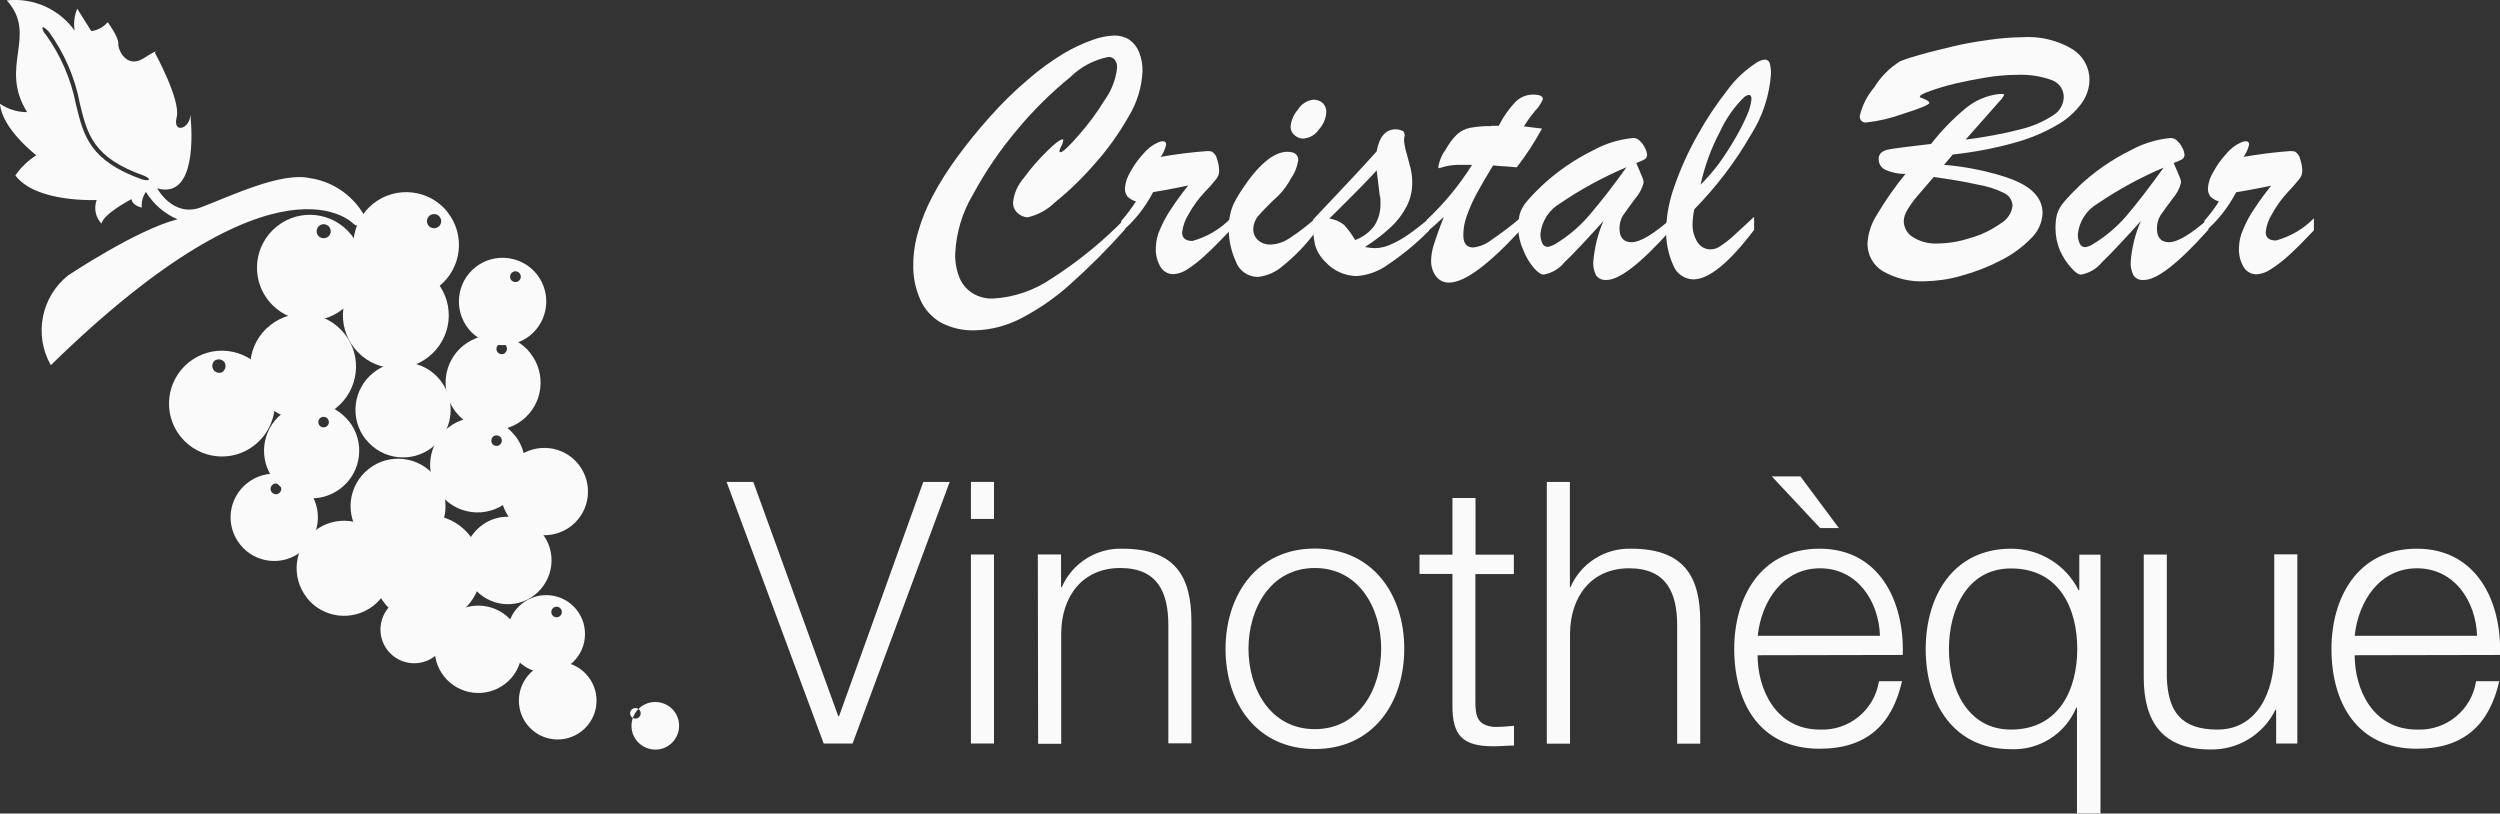
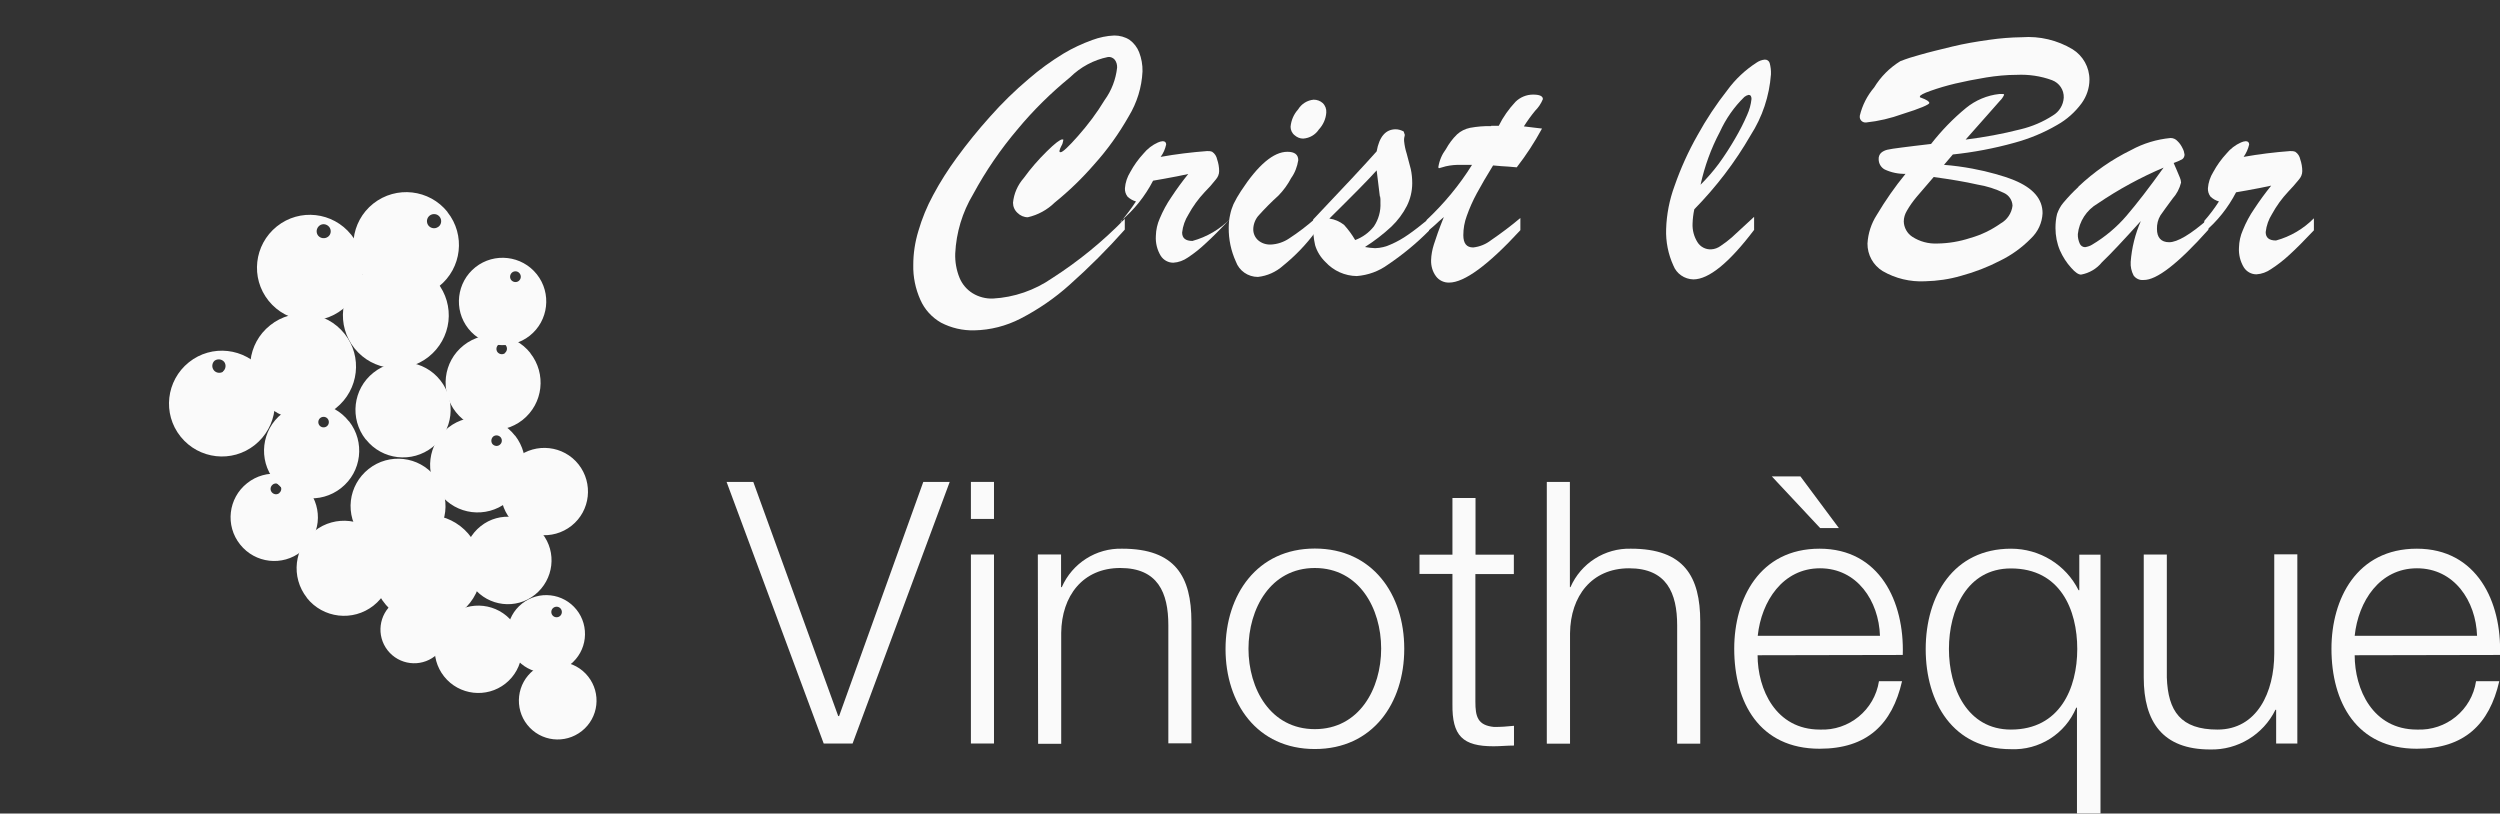
<svg xmlns="http://www.w3.org/2000/svg" id="a" viewBox="0 0 172.21 56.04">
  <rect x="0" y="0" width="172.21" height="56.04" fill="#333333" stroke="none" />
  <g id="b" transform="translate(0 -0.004)">
    <path id="c" d="M18.03,27.53c1.25,1.58,3.55,1.84,5.12,.58s1.84-3.55,.58-5.12-3.55-1.84-5.12-.58h0c-1.58,1.25-1.84,3.55-.58,5.12" style="fill:#fafafa;" />
    <path id="d" d="M25.2,30.27c1.12,1.42,3.18,1.66,4.6,.53,1.42-1.12,1.66-3.18,.53-4.6-1.12-1.42-3.18-1.66-4.6-.53-1.42,1.12-1.66,3.18-.54,4.6h0" style="fill:#fafafa;" />
    <path id="e" d="M21.13,41.18c1.12,1.42,3.18,1.66,4.6,.54,1.42-1.12,1.66-3.18,.54-4.6-1.12-1.42-3.18-1.66-4.6-.54h0c-1.42,1.13-1.65,3.18-.53,4.6" style="fill:#fafafa;" />
    <path id="f" d="M32.62,40.48c1.03,1.3,2.93,1.53,4.23,.49s1.53-2.93,.49-4.23c-1.03-1.3-2.93-1.53-4.23-.49-.63,.5-1.03,1.22-1.12,2.01-.09,.79,.13,1.59,.63,2.22" style="fill:#fafafa;" />
    <path id="g" d="M24.86,36.9c1.12,1.42,3.18,1.65,4.59,.53,1.42-1.12,1.65-3.18,.53-4.59-1.12-1.42-3.18-1.65-4.59-.53-.68,.54-1.12,1.32-1.22,2.18-.1,.86,.15,1.73,.69,2.41" style="fill:#fafafa;" />
    <path id="h" d="M35.14,35.74c1.03,1.3,2.93,1.51,4.23,.48,1.3-1.03,1.51-2.93,.48-4.23-1.03-1.3-2.93-1.51-4.23-.48-.62,.5-1.02,1.22-1.11,2.01-.09,.79,.14,1.59,.63,2.22" style="fill:#fafafa;" />
    <path id="i" d="M36.32,49.93c.92,1.16,2.6,1.35,3.76,.43,1.16-.92,1.35-2.6,.43-3.76-.92-1.16-2.6-1.35-3.76-.43-.55,.44-.91,1.08-.99,1.79-.08,.71,.12,1.42,.56,1.97" style="fill:#fafafa;" />
    <path id="j" d="M30.59,46.6c1.03,1.3,2.93,1.52,4.23,.49s1.52-2.93,.49-4.23c-1.03-1.3-2.93-1.52-4.23-.49-1.3,1.03-1.52,2.93-.49,4.23h0" style="fill:#fafafa;" />
    <path id="k" d="M24.19,16.17c-1.26-1.57-3.55-1.83-5.12-.57-1.57,1.26-1.83,3.55-.57,5.12,1.26,1.57,3.55,1.83,5.12,.57,.75-.6,1.24-1.48,1.35-2.43,.11-.96-.17-1.93-.77-2.68m-1.6,.13c-.21,.16-.52,.13-.69-.08-.16-.21-.12-.51,.09-.68s.51-.12,.68,.09c.16,.21,.13,.51-.08,.67Z" style="fill:#fafafa;" />
    <path id="l" d="M30.83,14.61c-1.25-1.57-3.54-1.83-5.12-.58-1.57,1.25-1.83,3.54-.58,5.12,1.25,1.57,3.54,1.83,5.11,.58,1.57-1.25,1.84-3.54,.58-5.12h0m-.62,1.01c-.21,.17-.51,.13-.68-.07h0c-.17-.21-.14-.52,.07-.69s.52-.14,.69,.07c.17,.21,.14,.52-.07,.69h0Z" style="fill:#fafafa;" />
    <path id="m" d="M30.11,19.45c-1.26-1.57-3.55-1.83-5.12-.57-1.57,1.26-1.83,3.55-.57,5.12,1.26,1.57,3.55,1.83,5.12,.57,.75-.6,1.24-1.48,1.35-2.43,.11-.96-.17-1.93-.77-2.68m-2.63,.52c-.2,.17-.51,.13-.67-.07h0c-.13-.24-.04-.53,.19-.66,.18-.1,.41-.07,.56,.07,.15,.21,.11,.49-.08,.66Z" style="fill:#fafafa;" />
    <path id="n" d="M18.13,25.53c-1.26-1.57-3.55-1.83-5.12-.57-1.57,1.26-1.83,3.55-.57,5.12s3.55,1.83,5.12,.57c.75-.6,1.24-1.48,1.35-2.43,.11-.96-.17-1.93-.77-2.68m-2.79,.08c-.23,.13-.53,.06-.66-.17-.11-.19-.08-.43,.08-.59,.21-.16,.51-.13,.68,.08,.15,.21,.1,.5-.1,.66v.02Z" style="fill:#fafafa;" />
    <path id="o" d="M36.98,18.9c-1.03-1.3-2.93-1.52-4.23-.49-1.3,1.03-1.52,2.93-.49,4.23,1.03,1.3,2.93,1.52,4.23,.49,1.3-1.03,1.52-2.93,.49-4.23h0m-1.25,.46c-.16,.12-.39,.09-.52-.07-.12-.16-.09-.39,.07-.52,.16-.12,.38-.1,.51,.06,.13,.16,.11,.39-.05,.52h0Z" style="fill:#fafafa;" />
    <path id="p" d="M24.03,29.02c-1.12-1.42-3.18-1.66-4.6-.53-1.42,1.12-1.66,3.18-.53,4.6,1.12,1.42,3.18,1.66,4.6,.53,1.42-1.12,1.66-3.18,.54-4.6h0m-1.53,.35c-.16,.12-.39,.09-.51-.07-.12-.16-.09-.39,.07-.51,.16-.12,.39-.09,.51,.07,.12,.16,.09,.39-.07,.51Z" style="fill:#fafafa;" />
    <path id="q" d="M35.48,30.02c-1.11-1.43-3.17-1.68-4.59-.57-1.43,1.11-1.68,3.17-.57,4.59,1.11,1.43,3.17,1.68,4.59,.57,.68-.53,1.13-1.31,1.24-2.17,.11-.86-.13-1.73-.66-2.42m-1.06,.62c-.15,.13-.38,.1-.51-.05h0c-.12-.16-.09-.39,.06-.52,.16-.12,.38-.09,.51,.06,.12,.15,.1,.38-.05,.5h0Z" style="fill:#fafafa;" />
-     <path id="r" d="M45.13,48.36c-.91,0-1.63,.75-1.63,1.65,0,.91,.75,1.63,1.65,1.63,.91,0,1.63-.75,1.63-1.65,0-.9-.73-1.62-1.63-1.63m-1.16,1.07c-.16,.12-.39,.09-.51-.07-.12-.16-.09-.39,.07-.51,.16-.12,.39-.09,.51,.07,.12,.16,.09,.39-.07,.51h0Z" style="fill:#fafafa;" />
    <path id="s" d="M21.24,33.77c-1.03-1.3-2.92-1.52-4.22-.48-1.3,1.03-1.52,2.92-.48,4.22,1.03,1.3,2.92,1.52,4.22,.48,.62-.5,1.03-1.22,1.12-2.01,.09-.79-.14-1.59-.63-2.22m-2.01,.21c-.16,.13-.39,.1-.52-.06-.13-.16-.1-.39,.06-.52,.15-.13,.38-.1,.51,.05h0c.13,.16,.11,.39-.05,.52h0Z" style="fill:#fafafa;" />
    <path id="t" d="M32.49,37.07c1.19,1.7,.78,4.03-.92,5.22-1.7,1.19-4.03,.78-5.22-.92s-.78-4.03,.92-5.22c1.69-1.19,4.02-.78,5.21,.9m-1.74,.19c-.15,.12-.36,.11-.49-.03-.12-.16-.09-.39,.07-.51s.39-.09,.51,.07,.09,.39-.07,.51h0l-.02-.04Z" style="fill:#fafafa;" />
    <path id="u" d="M30.36,41.94c-.79-1.01-2.25-1.19-3.26-.4s-1.19,2.25-.4,3.26,2.25,1.19,3.26,.4l.03-.02c1-.79,1.17-2.23,.38-3.23h0m-.94,.72c-.16,.12-.38,.09-.51-.06-.12-.16-.09-.39,.07-.51s.39-.09,.51,.07c.12,.16,.09,.39-.07,.51h0Z" style="fill:#fafafa;" />
    <path id="v" d="M39.72,42.01c-.92-1.16-2.6-1.35-3.76-.43s-1.35,2.6-.43,3.76c.92,1.16,2.6,1.35,3.76,.43,.55-.44,.91-1.08,.99-1.79,.08-.71-.12-1.42-.56-1.97m-1.16,.44c-.16,.12-.39,.09-.51-.07-.12-.16-.09-.39,.07-.51,.16-.12,.39-.09,.51,.07,.12,.16,.09,.39-.07,.51h0Z" style="fill:#fafafa;" />
    <path id="w" d="M36.54,24.33c-1.12-1.42-3.18-1.66-4.6-.54-1.42,1.12-1.66,3.18-.54,4.6s3.18,1.66,4.6,.54h0c1.42-1.13,1.65-3.18,.53-4.6m-1.74,0c-.16,.12-.39,.09-.52-.07-.12-.16-.09-.39,.07-.52,.15-.12,.38-.1,.5,.05h0c.13,.16,.1,.39-.05,.52,0,0-.02,.01-.03,.02h.02Z" style="fill:#fafafa;" />
-     <path id="x" d="M21.45,12.3c-2-.54-5.7,1.28-7.62,1.99s-3-1.31-3-1.31c3.02,.86,2.28-5.09,2.28-5.09,0,1-1.24,1.36-.94,.19s-1.5-4.44-1.5-4.44c0,0,.38-.36-.78,.38s-1.78-.58-1.74-1.01-.73-1.48-.73-1.48c-.29,.34-.69,.56-1.13,.62l-.97-1.55c-.2,.48-.26,1-.18,1.51C4.08,.63,2.29-.17,.47,.03,2.64,2.46-.11,4.58,1.87,7.73c-.67,0-1.32-.2-1.87-.58,.12,1.72,2.5,3.55,2.5,3.55-.57,.36-1.06,.83-1.44,1.39,1.42,1.9,5.6,1.69,5.6,1.69-.21,.56-.08,1.19,.33,1.63,.14-.69,2.07-1.69,2.07-1.69,.06,.47,.71,.58,.71,.58-.04-.38,.06-.76,.28-1.08,.51,.84,1.27,1.5,2.18,1.89-2.8,.7-7.53,3.86-7.53,3.86-1.87,1.48-2.38,4.11-1.2,6.19,15.81-15.45,20.89-9.7,20.89-9.7,.27,.18,.63,.11,.81-.16,.03-.04,.05-.08,.06-.13-.72-1.52-2.14-2.59-3.8-2.88m-11.63,.09c-3.66-1.3-4.07-3.01-4.6-5.19-.34-1.74-1.05-3.38-2.09-4.82l-.08-.08s-.2-.34-.12-.4,.36,.23,.36,.23c.02,.03,.05,.06,.08,.09,1.06,1.47,1.79,3.15,2.12,4.93,.52,2.13,.91,3.72,4.4,4.96,0,0,.4,.16,.36,.27s-.44,0-.44,0h.01Z" style="fill:#fafafa;" />
    <path id="y" d="M77.48,15.02v.8c-1.19,1.34-2.46,2.61-3.8,3.8-1.02,.92-2.16,1.7-3.38,2.33-.99,.51-2.08,.79-3.19,.81-.79,.02-1.58-.16-2.29-.53-.63-.36-1.13-.91-1.42-1.57-.34-.76-.51-1.58-.49-2.41,0-.79,.12-1.57,.35-2.33,.25-.86,.59-1.69,1.02-2.48,.48-.9,1.03-1.76,1.63-2.58,.71-.97,1.47-1.91,2.27-2.8,.83-.94,1.72-1.81,2.68-2.62,.75-.65,1.55-1.23,2.39-1.74,.63-.38,1.3-.69,1.99-.94,.49-.18,1-.29,1.52-.31,.37,0,.74,.1,1.05,.3,.3,.22,.53,.52,.66,.86,.16,.42,.24,.86,.23,1.31-.05,1.1-.38,2.16-.95,3.1-.67,1.18-1.46,2.29-2.37,3.3-.83,.96-1.74,1.84-2.73,2.64-.51,.5-1.15,.85-1.85,1.01-.27,0-.52-.11-.71-.3-.2-.18-.31-.43-.31-.7,.06-.63,.32-1.22,.74-1.7,.47-.65,1-1.26,1.58-1.83,.58-.58,.94-.83,1.06-.83s.08,0,.08,.07c-.02,.14-.06,.27-.13,.38-.06,.1-.1,.22-.13,.33,0,.07,0,.1,.08,.1,.14,0,.54-.37,1.2-1.12,.68-.77,1.3-1.59,1.83-2.47,.48-.66,.77-1.43,.86-2.23,.01-.2-.04-.39-.16-.55-.11-.13-.28-.21-.46-.19-.99,.2-1.9,.69-2.62,1.4-1.31,1.07-2.52,2.26-3.6,3.56-1.18,1.39-2.21,2.89-3.08,4.5-.74,1.24-1.16,2.63-1.23,4.07-.02,.58,.08,1.15,.3,1.69,.18,.43,.49,.8,.89,1.05,.42,.26,.92,.39,1.41,.37,1.46-.08,2.87-.57,4.07-1.4,1.81-1.16,3.49-2.53,4.99-4.07" style="fill:#fafafa;" />
-     <path id="a`" d="M77.24,16.02v-.8c.37-.42,.7-.87,1.01-1.34-.22-.06-.42-.18-.58-.33-.13-.17-.19-.37-.18-.58,.03-.4,.16-.78,.37-1.12,.25-.46,.55-.88,.91-1.27,.27-.33,.61-.59,.99-.76,.1-.05,.22-.08,.33-.09,.16,0,.24,.08,.24,.23-.07,.31-.19,.6-.38,.85,1.06-.19,2.13-.32,3.2-.4,.12,0,.24,0,.35,.05,.18,.12,.3,.31,.34,.52,.09,.26,.14,.54,.14,.81,0,.22-.09,.42-.23,.58-.24,.31-.5,.6-.78,.88-.43,.46-.8,.97-1.1,1.52-.24,.38-.39,.8-.44,1.25,0,.39,.24,.58,.71,.58,.99-.27,1.89-.8,2.61-1.53v.79c-.68,.72-1.24,1.28-1.69,1.69-.38,.36-.79,.69-1.23,.98-.3,.21-.65,.34-1.01,.36-.35,0-.67-.18-.86-.47-.25-.41-.37-.89-.34-1.37,.01-.42,.1-.83,.27-1.21,.22-.52,.48-1.01,.8-1.47,.36-.55,.75-1.08,1.16-1.59-.23,.05-.49,.1-.77,.16l-.91,.17-.74,.13c-.55,1.06-1.3,2.01-2.22,2.77" style="fill:#fafafa;" />
+     <path id="a`" d="M77.24,16.02v-.8c.37-.42,.7-.87,1.01-1.34-.22-.06-.42-.18-.58-.33-.13-.17-.19-.37-.18-.58,.03-.4,.16-.78,.37-1.12,.25-.46,.55-.88,.91-1.27,.27-.33,.61-.59,.99-.76,.1-.05,.22-.08,.33-.09,.16,0,.24,.08,.24,.23-.07,.31-.19,.6-.38,.85,1.06-.19,2.13-.32,3.2-.4,.12,0,.24,0,.35,.05,.18,.12,.3,.31,.34,.52,.09,.26,.14,.54,.14,.81,0,.22-.09,.42-.23,.58-.24,.31-.5,.6-.78,.88-.43,.46-.8,.97-1.1,1.52-.24,.38-.39,.8-.44,1.25,0,.39,.24,.58,.71,.58,.99-.27,1.89-.8,2.61-1.53c-.68,.72-1.24,1.28-1.69,1.69-.38,.36-.79,.69-1.23,.98-.3,.21-.65,.34-1.01,.36-.35,0-.67-.18-.86-.47-.25-.41-.37-.89-.34-1.37,.01-.42,.1-.83,.27-1.21,.22-.52,.48-1.01,.8-1.47,.36-.55,.75-1.08,1.16-1.59-.23,.05-.49,.1-.77,.16l-.91,.17-.74,.13c-.55,1.06-1.3,2.01-2.22,2.77" style="fill:#fafafa;" />
    <path id="aa" d="M90.62,15.07v.9c-.64,.87-1.39,1.65-2.23,2.33-.49,.44-1.1,.71-1.74,.78-.68,0-1.29-.42-1.52-1.06-.33-.73-.5-1.52-.49-2.33,0-.31,.03-.61,.1-.91,.05-.25,.13-.49,.23-.72,.15-.31,.32-.6,.51-.89,1.18-1.81,2.25-2.71,3.2-2.71,.5,0,.75,.19,.75,.58-.07,.44-.23,.87-.49,1.23-.23,.44-.52,.84-.87,1.2-.5,.45-.97,.93-1.41,1.42-.21,.26-.33,.59-.33,.92,0,.28,.12,.55,.33,.74,.24,.21,.55,.31,.87,.3,.46-.02,.9-.17,1.27-.42,.63-.41,1.23-.87,1.8-1.37m-.84-5.51c-.22,0-.42-.09-.58-.23-.18-.14-.28-.36-.28-.58,.04-.45,.22-.87,.52-1.2,.23-.38,.63-.63,1.07-.67,.23,0,.45,.08,.62,.23,.18,.17,.27,.41,.25,.66-.03,.43-.21,.84-.51,1.16-.24,.37-.64,.6-1.08,.63h-.01Z" style="fill:#fafafa;" />
    <path id="ab" d="M90.46,15.42v-.3c2.12-2.23,3.58-3.8,4.37-4.69,.18-1.01,.62-1.52,1.31-1.52,.19,0,.38,.06,.55,.15l.08,.24c-.04,.14-.06,.28-.05,.42,.03,.3,.09,.59,.18,.87,.12,.43,.21,.78,.28,1.06,.07,.32,.1,.65,.1,.98,0,.54-.13,1.08-.37,1.56-.27,.53-.64,1.02-1.07,1.43-.56,.52-1.17,.99-1.82,1.4,.23,.04,.46,.07,.7,.08,.38-.01,.75-.1,1.09-.26,.42-.18,.82-.41,1.19-.67,.41-.28,.88-.65,1.43-1.1v.83c-.86,.87-1.81,1.65-2.82,2.33-.63,.46-1.37,.73-2.15,.79-.82-.01-1.6-.36-2.16-.97-.33-.32-.58-.72-.71-1.16-.11-.48-.15-.97-.14-1.47m4.6-1.88l-.22-1.8c-.51,.58-1.6,1.68-3.26,3.32,.37,.05,.71,.2,1.01,.43,.29,.32,.55,.67,.77,1.05,.51-.19,.95-.51,1.29-.94,.32-.48,.48-1.05,.45-1.63v-.23c0-.06-.01-.11-.02-.17v-.03Z" style="fill:#fafafa;" />
    <path id="ac" d="M102.71,8.67h.53c.3-.61,.7-1.17,1.16-1.66,.32-.31,.75-.49,1.2-.49,.45,0,.68,.1,.68,.31-.12,.3-.3,.57-.53,.8-.28,.34-.54,.7-.78,1.08l.74,.09,.51,.06c-.51,.94-1.09,1.83-1.74,2.67l-.58-.05-.47-.03-.58-.05c-.44,.71-.81,1.35-1.12,1.92-.27,.5-.5,1.01-.69,1.55-.16,.43-.24,.88-.24,1.33,0,.58,.23,.85,.68,.85,.45-.05,.87-.22,1.23-.5,.7-.48,1.38-.99,2.02-1.53v.84c-2.22,2.41-3.86,3.61-4.91,3.61-.35,.01-.69-.15-.9-.43-.24-.32-.35-.71-.34-1.11,.01-.37,.08-.73,.19-1.08,.13-.42,.35-1.05,.69-1.9l-.33,.29-.28,.26-.28,.24-.3,.27v-.85c1.2-1.13,2.26-2.4,3.13-3.8h-.73c-.36-.01-.73,.02-1.08,.1l-.28,.08c-.06,.02-.12,.04-.18,.05-.03,0-.05-.03-.05-.08,.07-.45,.25-.87,.52-1.23,.21-.38,.46-.72,.77-1.02,.25-.23,.56-.38,.89-.45,.49-.09,.98-.13,1.47-.12" style="fill:#fafafa;" />
-     <path id="ad" d="M106.14,12.86c1.08-1.02,2.31-1.87,3.64-2.52,.84-.46,1.77-.74,2.72-.83,.18,0,.36,.08,.48,.22,.15,.14,.26,.31,.35,.5,.07,.13,.11,.27,.13,.42,.01,.13-.06,.26-.17,.33-.19,.1-.38,.18-.58,.25l.22,.51c.09,.21,.16,.37,.21,.5,.05,.11,.07,.22,.08,.34-.1,.41-.3,.79-.58,1.1-.4,.53-.68,.94-.84,1.16-.17,.28-.25,.61-.24,.94,0,.58,.28,.91,.84,.91s1.47-.53,2.7-1.61v.75c-2.08,2.33-3.57,3.48-4.46,3.46-.27,.02-.53-.1-.69-.31-.15-.29-.22-.61-.2-.93,.08-.97,.31-1.93,.7-2.82-1.2,1.33-2.09,2.28-2.68,2.84-.36,.45-.88,.75-1.44,.85-.18,0-.41-.16-.68-.47-.3-.36-.55-.77-.72-1.22-.22-.48-.34-1-.35-1.52,0-.33,.03-.65,.11-.97,.09-.29,.24-.56,.43-.8,.32-.38,.66-.74,1.02-1.07m5.9-1.35c-1.6,.68-3.13,1.51-4.57,2.49-.76,.44-1.27,1.23-1.36,2.1-.01,.22,.04,.45,.13,.65,.06,.15,.21,.25,.37,.25,.17-.03,.33-.09,.48-.17,.89-.53,1.69-1.2,2.37-1.99,.91-1.07,1.77-2.18,2.58-3.33h0Z" style="fill:#fafafa;" />
    <path id="ae" d="M120.83,14.93v.91c-1.72,2.27-3.12,3.41-4.19,3.41-.61-.02-1.15-.39-1.37-.95-.36-.79-.53-1.65-.5-2.51,.03-1.02,.23-2.03,.58-2.98,.42-1.21,.95-2.38,1.58-3.49,.6-1.09,1.29-2.13,2.06-3.11,.54-.74,1.22-1.38,1.99-1.88,.17-.12,.37-.2,.58-.22,.15-.01,.29,.08,.34,.23,.07,.26,.1,.52,.09,.78-.11,1.5-.59,2.94-1.4,4.2-1.07,1.86-2.38,3.57-3.88,5.1-.07,.33-.11,.66-.12,.99-.02,.45,.1,.9,.34,1.28,.2,.32,.56,.51,.94,.49,.24-.01,.47-.1,.66-.24,.27-.18,.52-.37,.76-.58l1.54-1.42m-3.68-2.22c.45-.45,.86-.92,1.24-1.43,.41-.56,.78-1.14,1.13-1.74,.31-.53,.59-1.07,.83-1.63,.16-.35,.26-.72,.3-1.1,0-.19-.07-.28-.2-.28-.1,.02-.2,.07-.29,.14-.71,.69-1.28,1.51-1.69,2.41-.61,1.15-1.05,2.37-1.33,3.64h0Z" style="fill:#fafafa;" />
    <path id="af" d="M134.54,10.62l-.63,.74c.66,.05,1.31,.14,1.96,.26,.58,.11,1.1,.23,1.59,.37,.44,.12,.87,.26,1.29,.43,1.3,.54,1.95,1.29,1.95,2.27-.03,.67-.32,1.29-.81,1.75-.61,.62-1.33,1.14-2.11,1.52-.85,.44-1.75,.79-2.68,1.04-.81,.24-1.65,.36-2.5,.38-1.02,.05-2.03-.19-2.91-.7-.66-.4-1.06-1.13-1.05-1.9,.04-.7,.26-1.38,.64-1.97,.59-.99,1.25-1.94,1.98-2.83-.49,.01-.98-.09-1.43-.3-.26-.14-.42-.41-.42-.71-.01-.16,.05-.32,.16-.43,.12-.11,.27-.18,.43-.22,.18-.04,.53-.1,1.04-.16s1.16-.15,1.98-.24c.71-.91,1.52-1.75,2.41-2.48,.65-.53,1.45-.87,2.29-.96h.21c.08,0,.12,0,.12,.06-.07,.15-.16,.29-.28,.4l-.9,1.02c-.41,.47-.91,1.02-1.47,1.66,1.28-.16,2.54-.39,3.79-.71,.79-.19,1.54-.51,2.22-.95,.44-.26,.72-.72,.75-1.23,.02-.53-.3-1.01-.8-1.2-.78-.29-1.62-.41-2.45-.37-.7,0-1.4,.07-2.09,.18-.79,.13-1.49,.27-2.13,.42-.58,.14-1.14,.3-1.7,.5-.49,.17-.74,.31-.74,.39s0,.05,.07,.08c.41,.15,.58,.27,.58,.37s-.62,.38-1.85,.76c-.8,.29-1.64,.49-2.49,.58-.22,.03-.42-.12-.45-.34,0-.04,0-.08,0-.12,.17-.72,.51-1.39,.99-1.95,.45-.74,1.07-1.36,1.8-1.81,.43-.17,.87-.31,1.32-.43,.69-.2,1.45-.38,2.27-.58s1.66-.34,2.52-.46c.75-.11,1.51-.17,2.27-.18,1.22-.09,2.44,.2,3.49,.83,.72,.45,1.16,1.24,1.16,2.09,0,.59-.2,1.16-.54,1.63-.45,.61-1.02,1.12-1.68,1.49-.92,.54-1.92,.95-2.95,1.23-1.4,.39-2.83,.66-4.28,.81m-1.28,1.55l-1.16,1.35c-.26,.31-.49,.63-.69,.98-.13,.22-.21,.47-.21,.73,.01,.42,.23,.82,.58,1.05,.52,.34,1.13,.5,1.74,.47,.77-.01,1.53-.14,2.26-.38,.75-.21,1.45-.55,2.09-1,.45-.25,.76-.71,.82-1.22-.01-.38-.24-.72-.58-.88-.58-.28-1.2-.48-1.83-.58-.87-.2-1.86-.36-3.01-.52h0Z" style="fill:#fafafa;" />
    <path id="ag" d="M143.17,12.86c1.08-1.02,2.3-1.87,3.63-2.52,.84-.46,1.77-.74,2.72-.83,.18,0,.36,.08,.48,.22,.15,.14,.26,.31,.35,.5,.07,.13,.11,.27,.13,.42,0,.13-.06,.26-.17,.33-.19,.1-.38,.18-.58,.25,.06,.13,.13,.3,.22,.51s.16,.37,.21,.5c.05,.11,.07,.22,.08,.34-.1,.41-.3,.79-.58,1.1-.4,.53-.68,.94-.84,1.16-.17,.28-.25,.61-.24,.94,0,.58,.28,.91,.84,.91s1.47-.53,2.7-1.61v.75c-2.08,2.33-3.57,3.48-4.46,3.46-.27,.03-.53-.09-.69-.31-.15-.29-.22-.61-.2-.93,.07-.97,.31-1.93,.7-2.82-1.2,1.33-2.09,2.28-2.68,2.84-.36,.45-.88,.75-1.44,.85-.18,0-.41-.16-.68-.47-.32-.35-.58-.76-.77-1.19-.21-.49-.31-1.02-.31-1.55,0-.33,.03-.65,.11-.97,.1-.28,.24-.55,.44-.78,.32-.38,.66-.74,1.02-1.07m5.9-1.35c-1.6,.68-3.13,1.51-4.57,2.49-.76,.44-1.27,1.23-1.36,2.1-.01,.22,.04,.45,.13,.65,.06,.15,.21,.25,.37,.25,.17-.03,.34-.08,.48-.17,.89-.53,1.69-1.2,2.37-1.99,.71-.83,1.57-1.94,2.58-3.35v.02Z" style="fill:#fafafa;" />
    <path id="ah" d="M151.84,16.02v-.8c.37-.42,.71-.87,1.01-1.34-.22-.06-.42-.18-.58-.33-.13-.17-.19-.37-.18-.58,.03-.4,.16-.78,.37-1.12,.25-.46,.55-.88,.91-1.27,.27-.33,.61-.59,.99-.76,.1-.05,.22-.08,.33-.09,.16,0,.24,.08,.24,.23-.07,.31-.2,.59-.38,.85,1.06-.19,2.13-.32,3.2-.4,.12,0,.24,0,.36,.05,.18,.12,.3,.31,.34,.52,.09,.26,.14,.54,.14,.81,0,.22-.09,.42-.23,.58-.24,.3-.49,.58-.75,.85-.43,.46-.8,.97-1.1,1.52-.24,.38-.39,.8-.44,1.25,0,.39,.24,.58,.71,.58,.99-.27,1.89-.8,2.61-1.53v.83c-.68,.72-1.24,1.28-1.69,1.69-.39,.36-.81,.69-1.26,.98-.3,.21-.65,.34-1.01,.36-.35,0-.67-.18-.86-.47-.25-.41-.37-.89-.34-1.37,.01-.42,.1-.83,.27-1.21,.21-.52,.47-1.01,.79-1.47,.36-.55,.75-1.08,1.16-1.59-.23,.05-.49,.1-.77,.16l-.91,.17-.74,.13c-.55,1.06-1.3,2.01-2.22,2.77" style="fill:#fafafa;" />
    <path id="ai" d="M50.05,33.2h1.84l5.85,16.13h.06l5.8-16.13h1.82l-6.69,18.02h-1.99l-6.69-18.02Z" style="fill:#fafafa;" />
    <path id="aj" d="M66.88,33.2h1.59v2.55h-1.59v-2.55Zm0,5h1.59v13.02h-1.59v-13.02Z" style="fill:#fafafa;" />
    <path id="ak" d="M71.5,38.2h1.59v2.25h.05c.72-1.65,2.37-2.7,4.16-2.65,3.66,0,4.77,1.92,4.77,5.03v8.38h-1.59v-8.14c0-2.25-.73-3.94-3.31-3.94s-4.04,1.92-4.07,4.47v7.64h-1.59l-.02-13.02Z" style="fill:#fafafa;" />
    <path id="al" d="M96.73,44.71c0,3.73-2.17,6.89-6.16,6.89s-6.15-3.16-6.15-6.89,2.17-6.92,6.15-6.92,6.16,3.16,6.16,6.89m-10.73,0c0,2.77,1.51,5.55,4.57,5.55s4.57-2.78,4.57-5.55-1.52-5.55-4.57-5.55-4.57,2.8-4.57,5.58v-.02Z" style="fill:#fafafa;" />
    <path id="am" d="M101.63,38.21h2.65v1.34h-2.65v8.78c0,1.03,.15,1.64,1.29,1.75,.46,0,.91-.03,1.37-.08v1.36c-.48,0-.94,.05-1.41,.05-2.12,0-2.86-.71-2.83-2.91v-8.96h-2.27v-1.33h2.27v-3.9h1.59v3.9Z" style="fill:#fafafa;" />
    <path id="an" d="M106.55,33.2h1.59v7.25h.04c.72-1.65,2.37-2.7,4.17-2.65,3.66,0,4.77,1.92,4.77,5.03v8.4h-1.59v-8.14c0-2.25-.73-3.94-3.31-3.94s-4.04,1.92-4.07,4.47v7.61h-1.6v-18.02Z" style="fill:#fafafa;" />
    <path id="ao" d="M121.07,45.14c0,2.33,1.24,5.12,4.29,5.12,2.01,.09,3.76-1.35,4.07-3.33h1.59c-.68,2.96-2.4,4.65-5.68,4.65-4.14,0-5.88-3.18-5.88-6.89,0-3.43,1.74-6.89,5.88-6.89s5.85,3.66,5.73,7.32l-10,.02Zm8.43-1.34c-.08-2.4-1.57-4.65-4.13-4.65s-4.04,2.27-4.29,4.65h8.43Zm-7.45-10.98h1.97l2.65,3.56h-1.29l-3.33-3.56Z" style="fill:#fafafa;" />
    <path id="ap" d="M144.68,56.04h-1.61v-7.29h-.05c-.75,1.81-2.56,2.95-4.51,2.86-3.96,0-5.86-3.2-5.86-6.89s1.92-6.92,5.88-6.92c1.97,0,3.77,1.1,4.65,2.86h.05v-2.45h1.46v17.84Zm-6.16-5.78c3.38,0,4.57-2.86,4.57-5.55s-1.16-5.55-4.57-5.55c-3.03,0-4.27,2.86-4.27,5.55s1.26,5.55,4.27,5.55h0Z" style="fill:#fafafa;" />
    <path id="aq" d="M158.26,51.22h-1.47v-2.32h-.05c-.84,1.71-2.6,2.78-4.5,2.73-3.28,0-4.57-1.92-4.57-4.95v-8.48h1.59v8.47c.08,2.33,.96,3.59,3.49,3.59,2.73,0,3.91-2.58,3.91-5.24v-6.83h1.59v13.02Z" style="fill:#fafafa;" />
    <path id="ar" d="M162.2,45.14c0,2.33,1.23,5.12,4.29,5.12,2.01,.09,3.77-1.34,4.07-3.33h1.6c-.68,2.96-2.4,4.65-5.68,4.65-4.14,0-5.88-3.18-5.88-6.89,0-3.43,1.74-6.89,5.88-6.89s5.86,3.66,5.73,7.32l-10,.02Zm8.43-1.34c-.08-2.4-1.57-4.65-4.14-4.65s-4.04,2.27-4.29,4.65h8.43Z" style="fill:#fafafa;" />
  </g>
</svg>